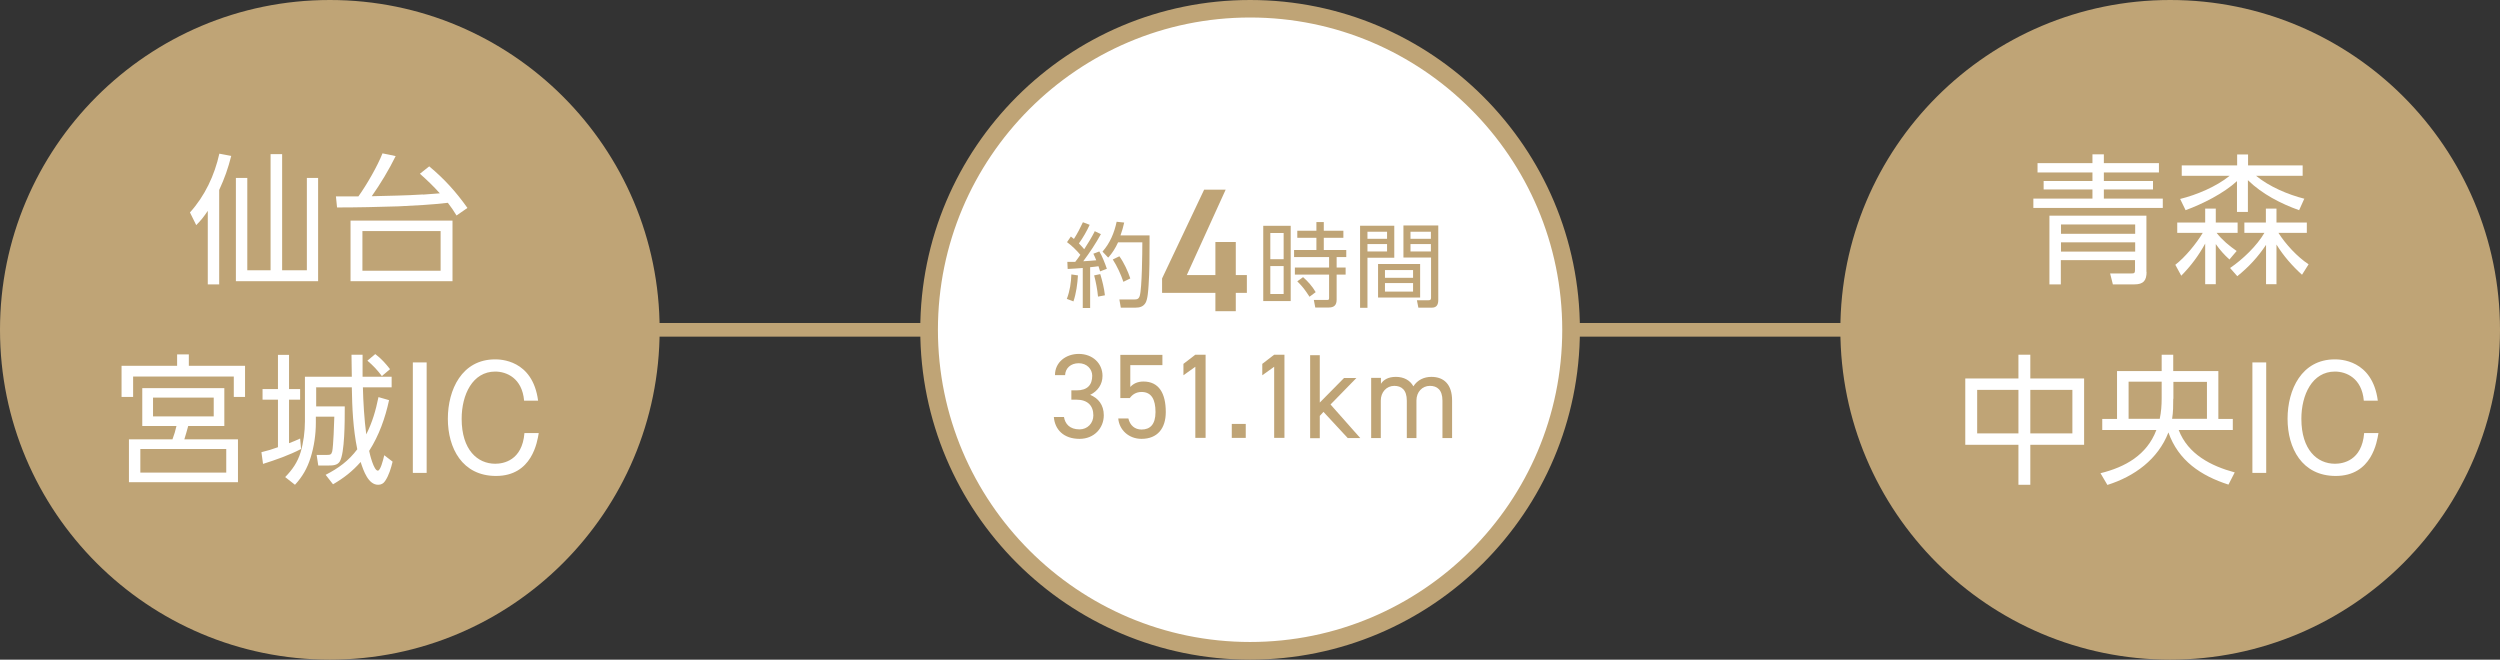
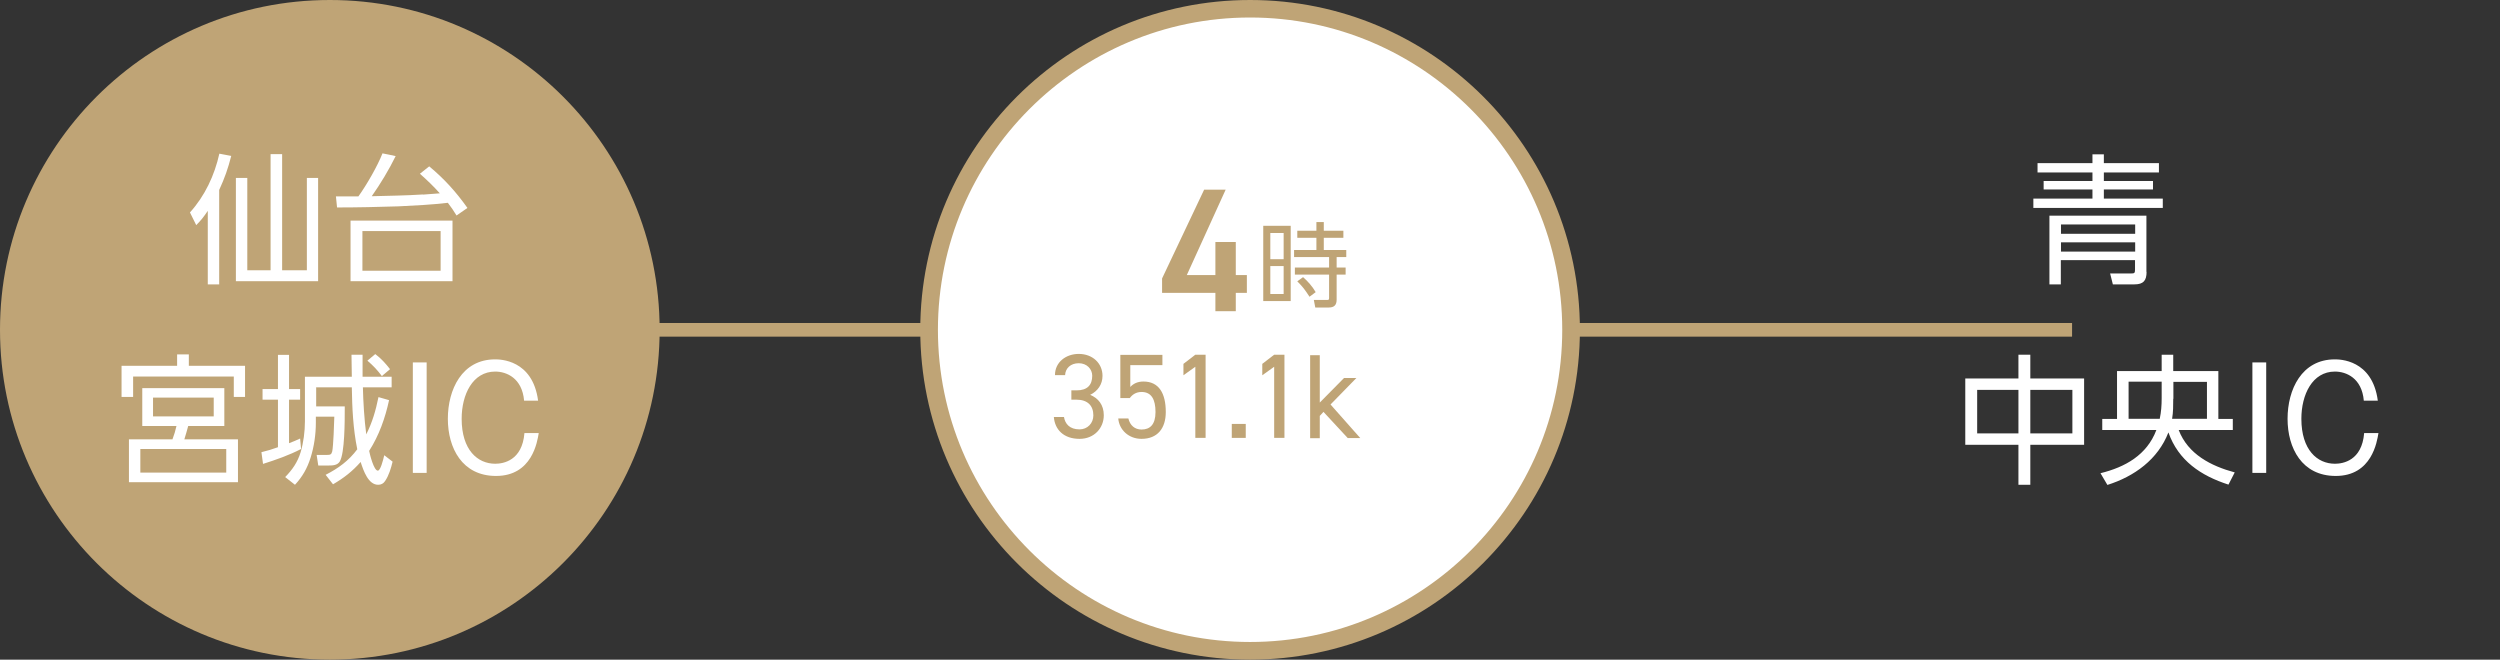
<svg xmlns="http://www.w3.org/2000/svg" id="_レイヤー_2" data-name="レイヤー 2" viewBox="0 0 155.69 41.08">
  <rect x="0" y="0" width="155.69" height="41.08" fill="#333333" stroke="none" />
  <defs>
    <style>
      .cls-1 {
        fill: #bfa476;
      }

      .cls-1, .cls-2 {
        stroke-width: 0px;
      }

      .cls-3 {
        fill: none;
        stroke: #bfa476;
        stroke-width: .85px;
      }

      .cls-2 {
        fill: #fff;
      }
    </style>
  </defs>
  <g id="_レイヤー_1-2" data-name="レイヤー 1">
    <g>
      <line class="cls-3" x1="32.82" y1="20.54" x2="129.04" y2="20.54" />
      <g>
        <circle class="cls-1" cx="20.54" cy="20.54" r="20.54" />
-         <circle class="cls-1" cx="135.15" cy="20.54" r="20.54" />
        <g>
          <path class="cls-2" d="M77.85,40.53c-11.02,0-19.99-8.97-19.99-19.99S66.82.55,77.85.55s19.99,8.97,19.99,19.99-8.97,19.99-19.99,19.99Z" />
          <path class="cls-1" d="M77.85,1.09c10.72,0,19.44,8.72,19.44,19.45s-8.72,19.44-19.44,19.44-19.44-8.72-19.44-19.44S67.12,1.09,77.85,1.09M77.85,0c-11.34,0-20.54,9.2-20.54,20.54s9.2,20.54,20.54,20.54,20.54-9.2,20.54-20.54S89.19,0,77.85,0h0Z" />
        </g>
        <g>
          <path class="cls-2" d="M13.66,17.71h-.72v-4.58c-.24.36-.41.58-.72.89l-.39-.79c.93-1.03,1.53-2.31,1.83-3.66l.74.14c-.2.79-.41,1.38-.75,2.12v5.87ZM17.57,9.6v7.23h1.54v-5.75h.7v6.43h-5.12v-6.43h.71v5.75h1.45v-7.23h.72Z" />
          <path class="cls-2" d="M26.33,12.12c.36-.03.71-.05,1.06-.08-.41-.46-.78-.81-1.24-1.22l.58-.46c.95.79,1.67,1.59,2.38,2.59l-.68.47c-.17-.28-.33-.52-.54-.79-1.02.12-2.04.17-3.07.22-1.27.04-2.55.07-3.83.07l-.07-.69c.11,0,.23,0,.34,0h1.06c.51-.71,1.19-1.89,1.5-2.68l.82.17c-.41.84-.96,1.75-1.49,2.5,1.06-.03,2.13-.04,3.19-.11ZM28.18,17.51h-6.35v-3.77h6.35v3.77ZM22.57,14.39v2.47h4.87v-2.47h-4.87Z" />
          <path class="cls-2" d="M14.56,24.72v-1.27h-6.27v1.27h-.72v-1.94h3.46v-.71h.73v.71h3.5v1.94h-.72ZM13.97,26.53h-2.25c-.07.29-.16.55-.24.83h3.34v2.67h-6.79v-2.67h2.71c.12-.33.17-.48.25-.83h-2.13v-2.36h5.11v2.36ZM8.74,27.96v1.47h5.35v-1.47h-5.35ZM9.53,24.76v1.17h3.78v-1.17h-3.78Z" />
          <path class="cls-2" d="M18.69,27.31l.06.65c-.72.38-1.61.69-2.37.93l-.1-.73c.37-.09.68-.18,1.03-.31v-2.96h-.96v-.66h.96v-2.13h.69v2.13h.69v.66h-.69v2.71c.24-.09.46-.18.69-.29ZM19.69,24.13v1.18h1.78v.12c0,.81,0,2.79-.31,3.31-.15.24-.44.25-.69.25h-.65l-.1-.66h.65c.19,0,.27-.02.32-.22.07-.32.12-1.75.13-2.16h-1.15v.38c0,.72-.11,1.49-.33,2.18-.21.66-.5,1.17-.97,1.68l-.61-.48c.44-.45.77-.92.96-1.54.18-.61.27-1.29.27-1.93v-2.78h2.92c0-.45-.02-.91-.02-1.37h.69c0,.46,0,.92,0,1.37h1.81v.66h-1.79c.02.91.09,2.04.21,2.93.38-.76.59-1.48.76-2.32l.66.19c-.24,1.11-.62,2.19-1.24,3.16.04.21.29,1.23.54,1.23.16,0,.32-.61.4-.96l.52.4c-.1.41-.23.86-.47,1.21-.1.15-.24.23-.43.23-.61,0-.91-.86-1.09-1.42-.52.59-1.05,1-1.72,1.39l-.46-.59c.8-.41,1.43-.87,1.97-1.59-.26-1.27-.32-2.58-.34-3.86h-2.26ZM24.29,22.99l-.51.43c-.3-.4-.52-.63-.9-.96l.49-.41c.37.28.64.58.92.94Z" />
          <path class="cls-2" d="M26.57,29.45h-.86v-6.88h.86v6.88Z" />
          <path class="cls-2" d="M32.64,24.96c-.12-1.42-1.1-1.82-1.8-1.82-1.41,0-2.09,1.44-2.09,2.94,0,1.94.99,2.8,2.09,2.8.5,0,1.68-.19,1.82-1.91h.89c-.09.54-.41,2.67-2.66,2.67-2.11,0-3-1.74-3-3.56s.88-3.7,2.94-3.7c.29,0,2.34,0,2.68,2.57h-.86Z" />
        </g>
        <g>
          <path class="cls-2" d="M134.45,10.74h-3.43v.53h3.06v.53h-3.06v.57h3.67v.58h-8.06v-.58h3.68v-.57h-3.04v-.53h3.04v-.53h-3.42v-.58h3.42v-.55h.71v.55h3.43v.58ZM133.68,16.93c0,.55-.2.78-.76.78h-1.34l-.17-.68h1.31c.19,0,.24-.02.24-.22v-.61h-4.62v1.51h-.71v-4.28h6.04v3.5ZM128.35,13.98v.58h4.62v-.58h-4.62ZM128.35,15.09v.58h4.62v-.58h-4.62Z" />
-           <path class="cls-2" d="M135.59,14.5v-.64h1.74v-.87h.66v.87h1.36v.64h-1.31c.35.45.79.81,1.25,1.13l-.45.53c-.35-.32-.57-.57-.85-.96v2.5h-.66v-2.53c-.41.75-.89,1.39-1.49,2l-.37-.68c.63-.49,1.3-1.31,1.71-1.99h-1.59ZM143.5,12.38l-.32.71c-1.15-.41-2.31-1.01-3.19-1.87v1.98h-.68v-1.92c-.84.77-2.14,1.42-3.2,1.81l-.34-.7c1.02-.25,2.26-.77,3.08-1.44h-2.98v-.65h3.45v-.68h.68v.68h3.4v.65h-2.9c.83.68,1.99,1.17,3.02,1.43ZM141.78,17.7h-.66v-2.45c-.51.76-1.07,1.37-1.79,1.95l-.45-.51c.79-.54,1.66-1.37,2.14-2.19h-1.25v-.64h1.34v-.87h.66v.87h1.89v.64h-1.77c.45.71,1.18,1.5,1.88,1.96l-.41.65c-.61-.55-1.16-1.18-1.59-1.88v2.48Z" />
          <path class="cls-2" d="M125.7,23.57v-1.48h.74v1.48h3.35v4.13h-3.35v2.49h-.74v-2.49h-3.31v-4.13h3.31ZM123.13,24.28v2.71h2.57v-2.71h-2.57ZM126.44,24.28v2.71h2.62v-2.71h-2.62Z" />
          <path class="cls-2" d="M134.62,22.09h.72v1.02h2.81v2.98h.9v.69h-3.37c.58,1.51,2.01,2.24,3.49,2.64l-.39.76c-1.71-.55-3.12-1.49-3.74-3.25-.65,1.68-2.12,2.74-3.8,3.27l-.43-.73c1.54-.38,2.89-1.13,3.48-2.69h-3.37v-.69h.92v-2.98h2.78v-1.02ZM132.56,23.78v2.3h1.94c.09-.42.12-.84.12-1.27v-1.04h-2.06ZM135.34,24.83c0,.42,0,.84-.07,1.25h2.17v-2.3h-2.09v1.06Z" />
          <path class="cls-2" d="M141.13,29.45h-.86v-6.88h.86v6.88Z" />
          <path class="cls-2" d="M147.21,24.96c-.12-1.42-1.1-1.82-1.8-1.82-1.41,0-2.09,1.44-2.09,2.94,0,1.94.99,2.8,2.09,2.8.5,0,1.68-.19,1.82-1.91h.89c-.09.54-.41,2.67-2.66,2.67-2.11,0-3-1.74-3-3.56s.88-3.7,2.94-3.7c.29,0,2.34,0,2.68,2.57h-.86Z" />
        </g>
        <g>
-           <path class="cls-1" d="M68.16,14.39l.4.19c-.31.57-.71,1.17-1.1,1.69.27-.01.54-.04.81-.06-.06-.14-.11-.28-.18-.41l.37-.14c.16.24.38.8.47,1.08l-.42.16c-.03-.11-.06-.21-.1-.32-.17.02-.34.05-.52.06v2.54h-.46v-2.49c-.32.02-.63.05-.94.06l-.02-.44c.17,0,.33,0,.49,0,.11-.14.22-.29.32-.44-.24-.29-.53-.57-.83-.79l.24-.35c.06.05.13.1.19.15.23-.36.38-.66.56-1.04l.42.16c-.18.4-.42.81-.67,1.16.09.09.25.26.33.36.24-.37.45-.71.65-1.1ZM66.44,18.61c.19-.51.26-.99.28-1.52l.41.06c-.03.53-.11,1.12-.28,1.62l-.42-.16ZM68.38,18.47c-.04-.43-.13-.9-.24-1.32l.38-.08c.13.43.24.87.29,1.32l-.42.08ZM69,16.03l-.34-.36c.47-.54.73-1.16.88-1.86l.47.05c-.06.27-.13.53-.23.8h1.81c0,.16,0,.32,0,.48,0,.87,0,1.75-.06,2.62-.02.28-.05.87-.19,1.1-.14.24-.37.3-.63.3h-.91l-.09-.51h.91c.2,0,.3-.03.36-.23.14-.48.16-2.71.16-3.33h-1.51c-.17.37-.34.64-.6.94ZM70.39,17.34l-.43.21c-.15-.45-.4-.99-.66-1.39l.41-.2c.27.37.54.94.68,1.38Z" />
          <path class="cls-1" d="M76.33,11.81l-2.42,5.32h1.78v-2.06h1.27v2.06h.69v1.11h-.69v1.14h-1.27v-1.14h-3.32v-.9l2.62-5.53h1.35Z" />
          <path class="cls-1" d="M80.38,14.06v4.69h-1.71v-4.69h1.71ZM79.11,14.51v1.63h.83v-1.63h-.83ZM79.11,16.57v1.74h.83v-1.74h-.83ZM83.24,18.67c0,.32-.15.48-.48.48h-.85l-.09-.47h.81c.09,0,.14,0,.14-.11v-1.47h-2.13v-.44h2.13v-.65h-2.18v-.44h1.39v-.76h-1.19v-.44h1.19v-.54h.46v.54h1.22v.44h-1.22v.76h1.4v.44h-.6v.65h.56v.44h-.56v1.57ZM81.94,18.19l-.39.29c-.28-.43-.4-.6-.76-.96l.36-.26c.31.27.58.58.79.94Z" />
-           <path class="cls-1" d="M86.83,14.05v2h-1.67v3.12h-.46v-5.11h2.13ZM85.16,14.43v.44h1.22v-.44h-1.22ZM85.16,15.2v.46h1.22v-.46h-1.22ZM88.44,18.53h-2.62v-2.09h2.62v2.09ZM86.25,16.82v.48h1.75v-.48h-1.75ZM86.25,17.63v.53h1.75v-.53h-1.75ZM89.57,18.68c0,.28-.09.48-.4.48h-.84l-.09-.46h.71c.13,0,.17-.04.17-.16v-2.5h-1.72v-2h2.17v4.64ZM87.84,14.43v.44h1.27v-.44h-1.27ZM87.84,15.2v.46h1.27v-.46h-1.27Z" />
          <path class="cls-1" d="M66.73,24.31h.32c.68,0,.97-.35.97-.91,0-.41-.33-.78-.84-.78s-.83.32-.85.74h-.63c0-.82.7-1.32,1.48-1.32.86,0,1.48.58,1.48,1.37,0,.53-.3.95-.77,1.18.5.2.85.62.85,1.27,0,.79-.59,1.47-1.51,1.47-.99,0-1.54-.58-1.6-1.36h.63c.07.42.35.77.97.77.49,0,.86-.38.86-.87,0-.61-.36-.98-1.05-.98h-.32v-.58Z" />
          <path class="cls-1" d="M70.36,24.79h-.59v-2.69h2.62v.64h-2v1.36c.17-.19.43-.34.82-.34.96,0,1.39.73,1.39,1.9,0,1.02-.52,1.67-1.51,1.67-.8,0-1.39-.56-1.45-1.27h.63c.1.43.4.69.82.69.53,0,.87-.31.87-1.09s-.25-1.25-.87-1.25c-.35,0-.59.18-.73.38Z" />
          <path class="cls-1" d="M75.08,27.27h-.64v-4.43l-.74.53v-.71l.74-.57h.64v5.17Z" />
          <path class="cls-1" d="M77.58,27.27h-.87v-.87h.87v.87Z" />
          <path class="cls-1" d="M79.99,27.27h-.64v-4.43l-.74.53v-.71l.74-.57h.64v5.17Z" />
          <path class="cls-1" d="M84.48,23.53l-1.62,1.66,1.85,2.09h-.78l-1.51-1.63-.23.25v1.39h-.6v-5.17h.6v2.95l1.51-1.53h.78Z" />
-           <path class="cls-1" d="M85.4,23.53h.6v.37c.16-.25.45-.43.93-.43s.88.2,1.09.59c.25-.4.67-.59,1.12-.59.8,0,1.29.49,1.29,1.47v2.34h-.6v-2.33c0-.68-.34-.92-.78-.92-.48,0-.84.38-.84.91v2.34h-.6v-2.33c0-.68-.34-.92-.78-.92-.49,0-.84.4-.84.91v2.34h-.6v-3.75Z" />
        </g>
      </g>
    </g>
  </g>
</svg>